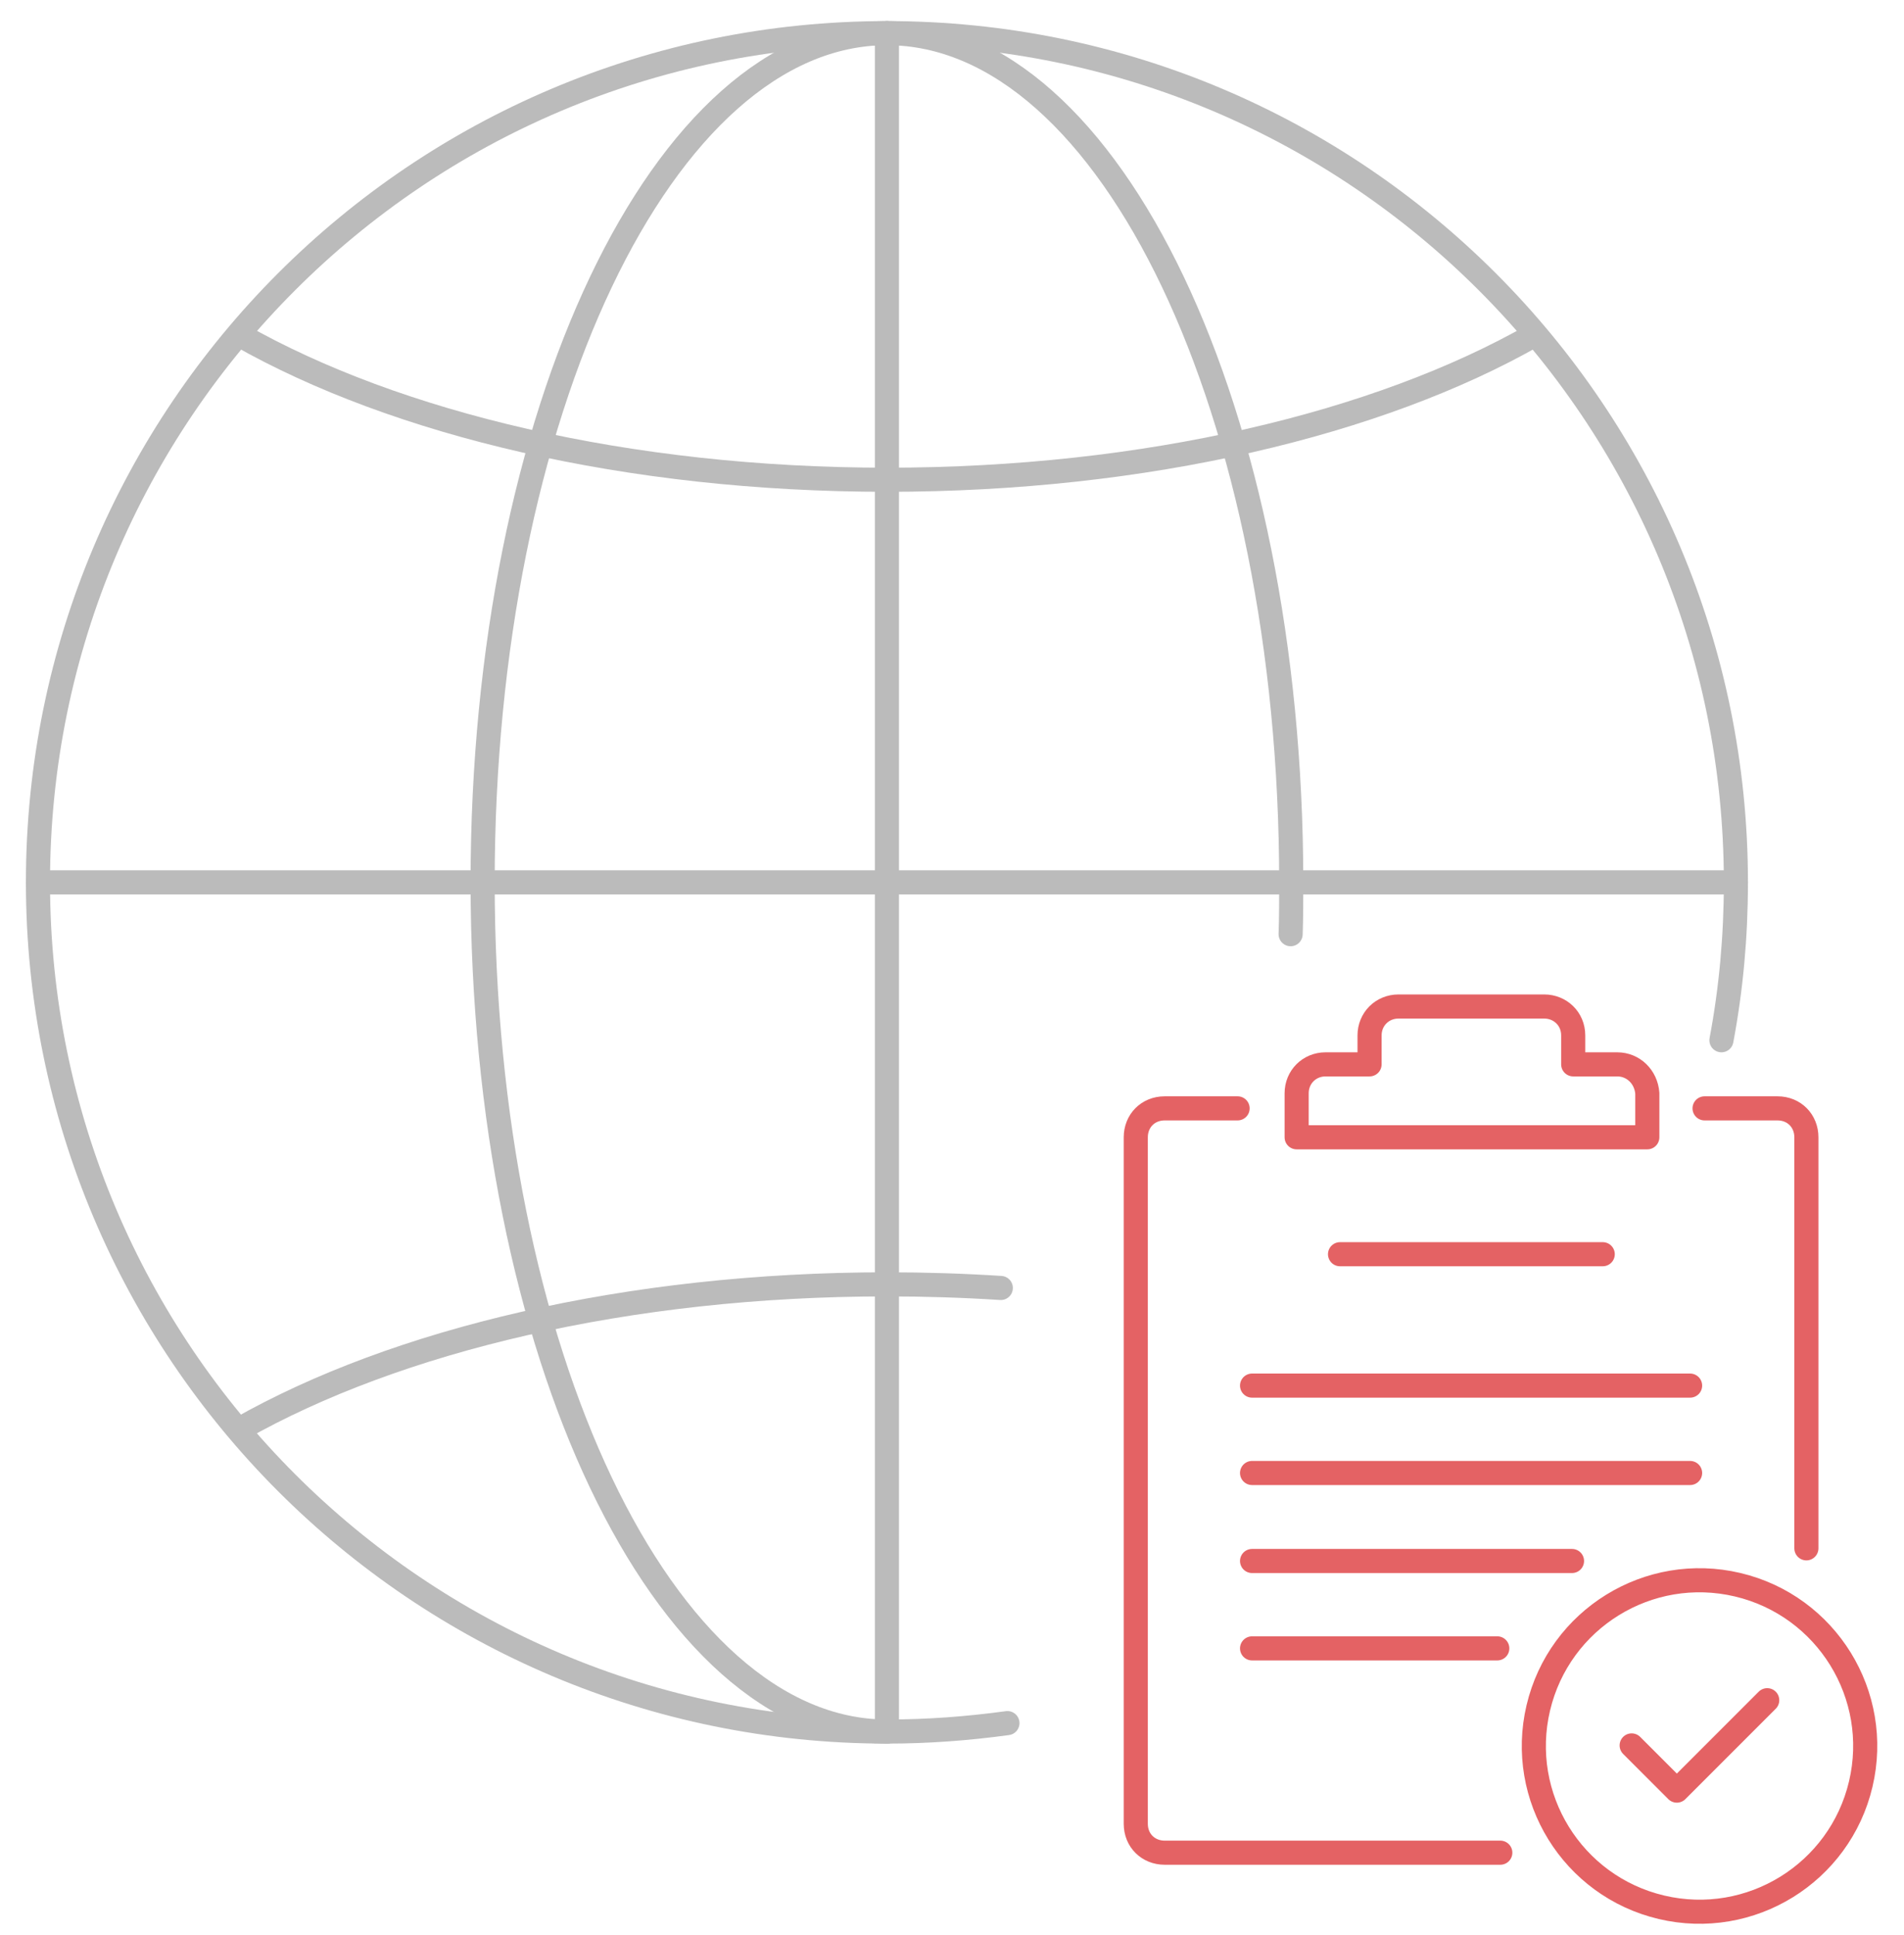
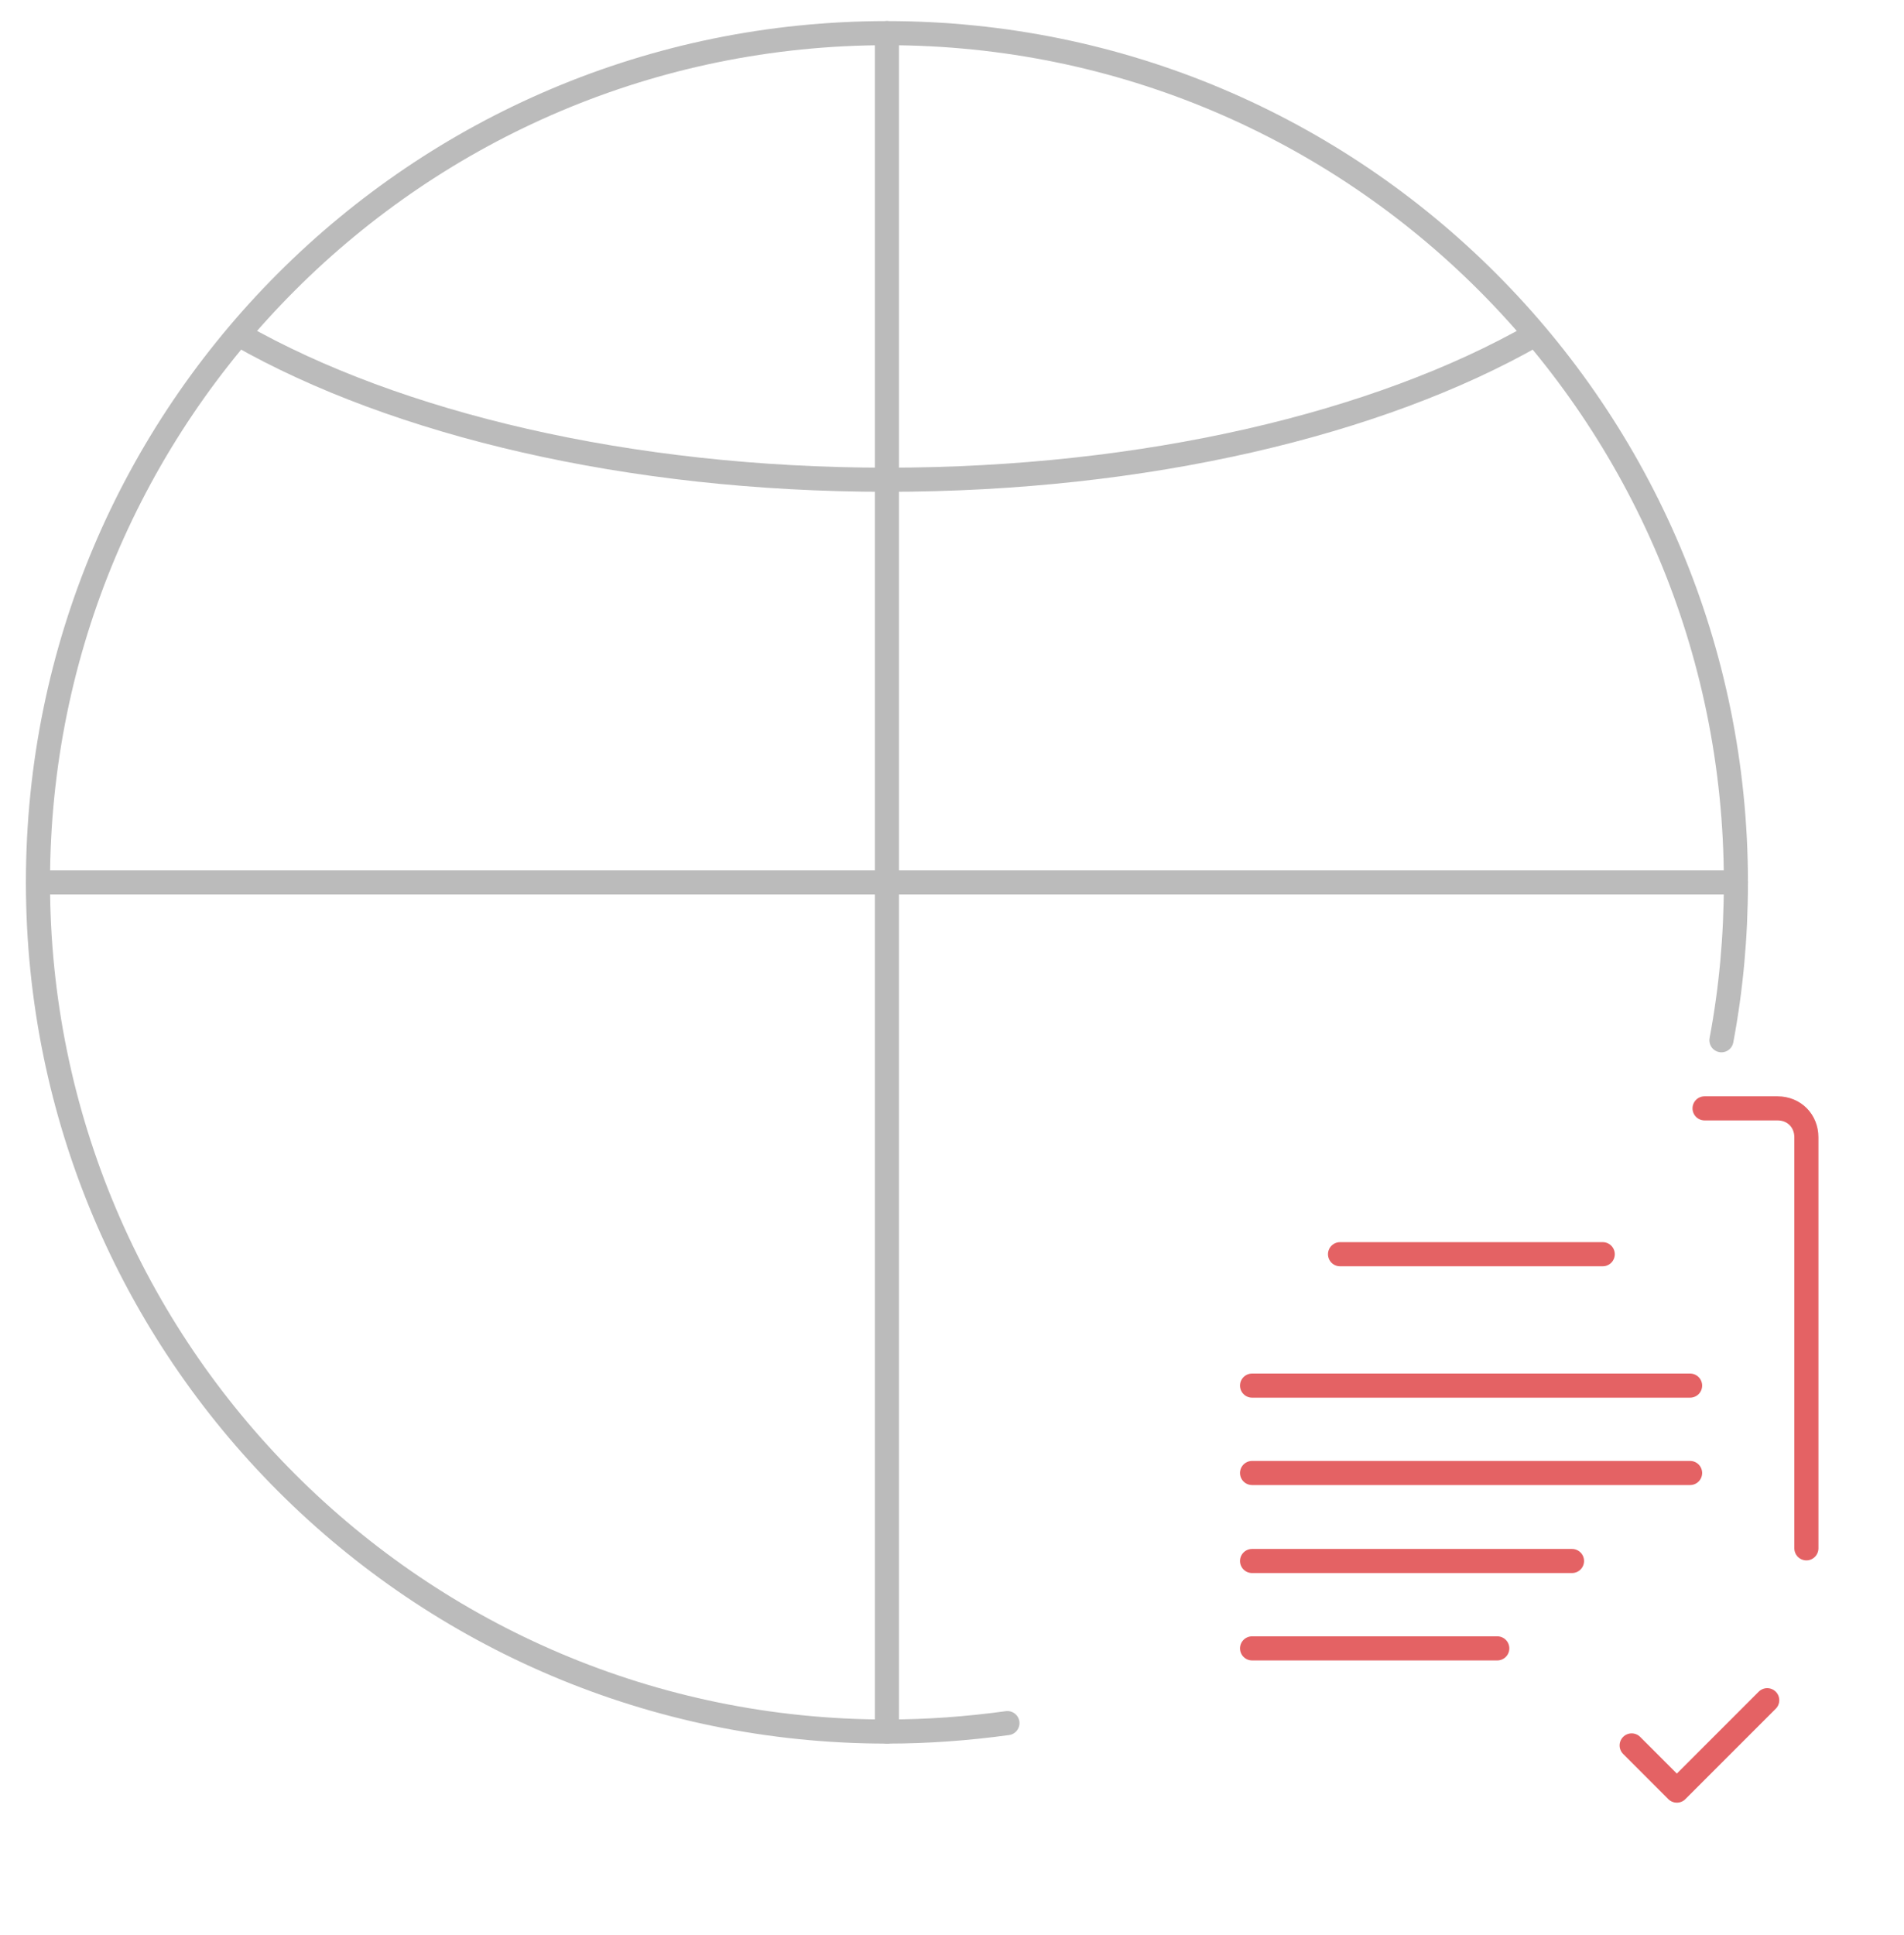
<svg xmlns="http://www.w3.org/2000/svg" version="1.1" id="Layer_1" x="0px" y="0px" viewBox="0 0 316 321" style="enable-background:new 0 0 316 321;" xml:space="preserve">
  <style type="text/css">
	.st0{fill:none;stroke:#BBBBBB;stroke-width:4;stroke-linecap:round;stroke-linejoin:round;stroke-miterlimit:10;}
	.st1{fill:none;stroke:#E46264;stroke-width:4;stroke-linecap:round;stroke-linejoin:round;stroke-miterlimit:10;}
</style>
  <g>
    <path class="st0" d="M167.2,285.9c-6.6,0.9-13.2,1.4-20,1.4c-77.8,0-140.9-63.1-140.9-140.9S69.3,5.5,147.2,5.5   s140.9,63.1,140.9,140.9c0,9-0.8,17.7-2.4,26.2" />
-     <path class="st0" d="M147.2,287.3c-37.1,0-67.1-63.1-67.1-140.9s30-140.9,67.1-140.9s67.1,63.1,67.1,140.9c0,2.9,0,5.8-0.1,8.6" />
    <line class="st0" x1="147.2" y1="5.5" x2="147.2" y2="287.3" />
    <line class="st0" x1="288.1" y1="146.4" x2="6.3" y2="146.4" />
    <path class="st0" d="M254.6,55.6c-25.8,14.7-64.4,24-107.4,24s-81.5-9.3-107.4-24" />
-     <path class="st0" d="M166.1,213.7c-6.2-0.4-12.5-0.6-18.9-0.6c-43,0-81.5,9.3-107.4,24" />
  </g>
  <g>
-     <path class="st1" d="M205.4,183.9h-12.1c-2.8,0-4.8,2.1-4.8,4.8v113.9c0,2.8,2.1,4.8,4.8,4.8H249" />
    <path class="st1" d="M282.9,183.9h12.1c2.8,0,4.8,2.1,4.8,4.8v68.2" />
-     <path class="st1" d="M268.4,176.6h-7.3v-4.8c0-2.8-2.2-4.8-4.8-4.8h-24.2c-2.7,0-4.8,2.1-4.8,4.8v4.8h-7.3c-2.7,0-4.8,2.1-4.8,4.8   v7.3h58.2v-7.3C273.2,178.7,271.1,176.6,268.4,176.6z" />
    <line class="st1" x1="222.4" y1="208.1" x2="266" y2="208.1" />
    <line class="st1" x1="207.8" y1="229.9" x2="280.5" y2="229.9" />
    <line class="st1" x1="207.8" y1="244.4" x2="280.5" y2="244.4" />
    <line class="st1" x1="260.9" y1="259" x2="207.8" y2="259" />
    <line class="st1" x1="248.5" y1="273.5" x2="207.8" y2="273.5" />
-     <ellipse transform="matrix(0.23 -0.973 0.973 0.23 -64.6 497.572)" class="st1" cx="282.1" cy="289.6" rx="27.5" ry="27.5" />
    <polyline class="st1" points="270.8,289.6 278.3,297.1 293.3,282.1  " />
  </g>
</svg>